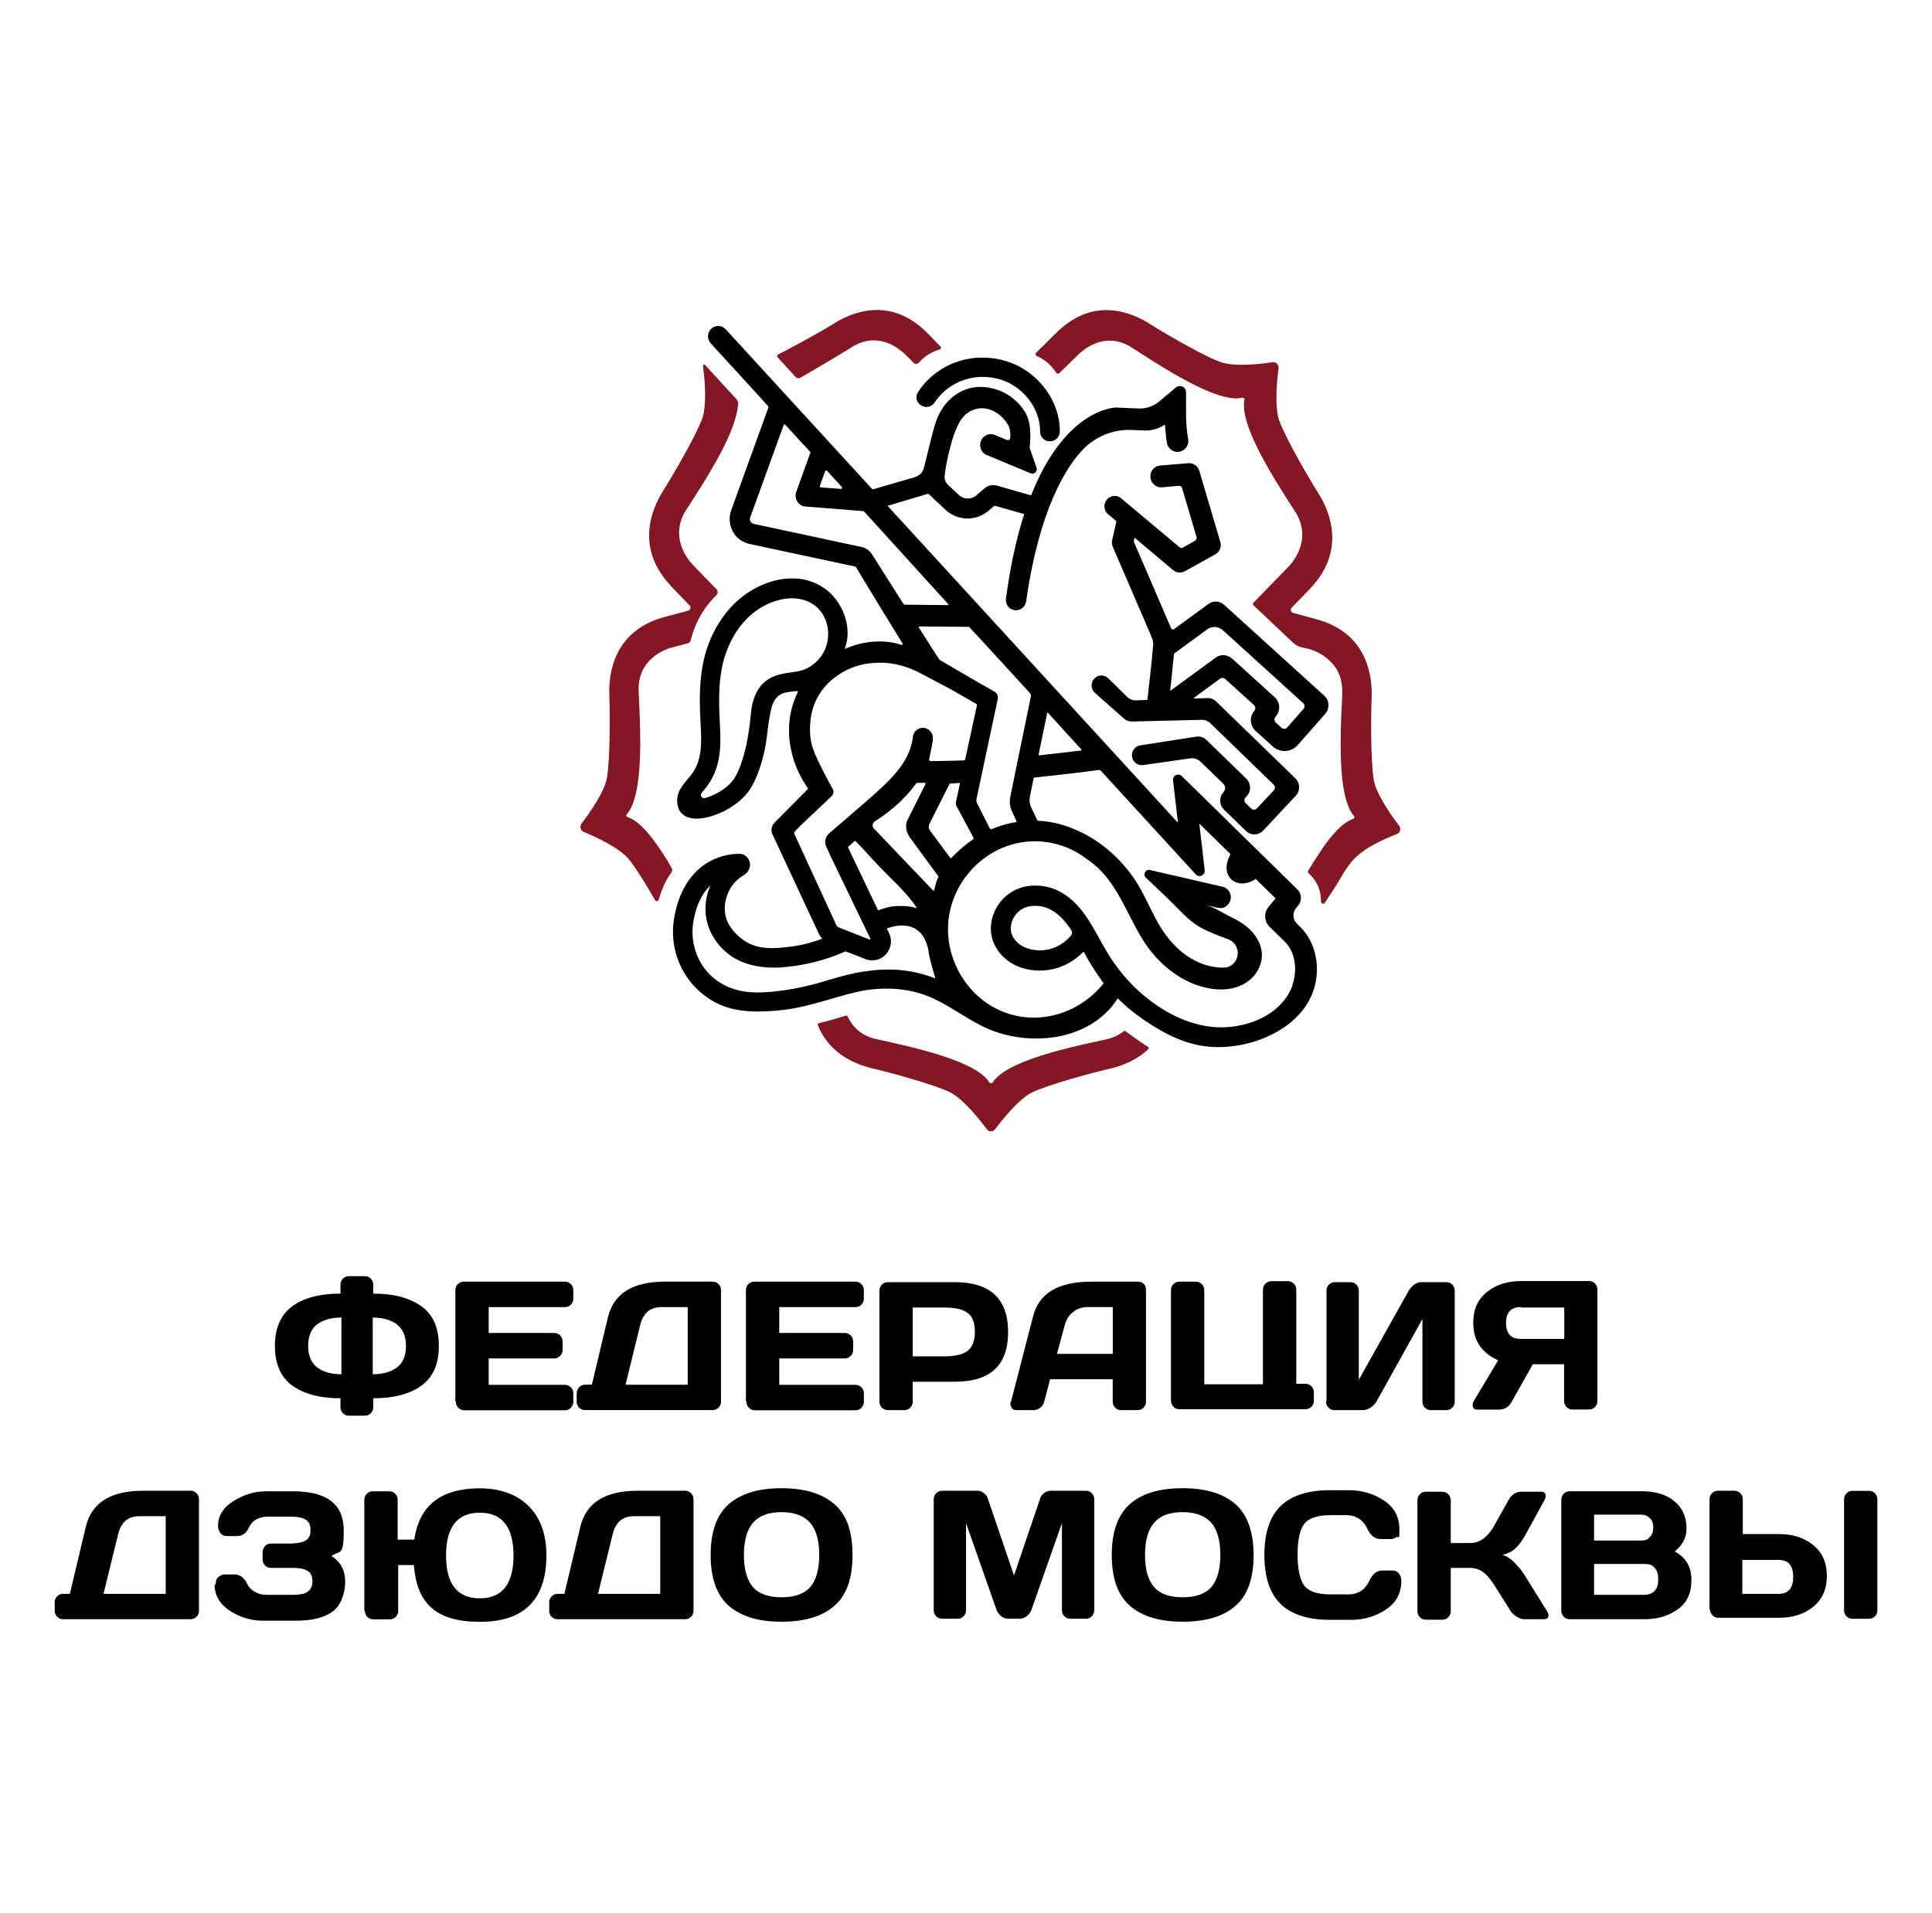
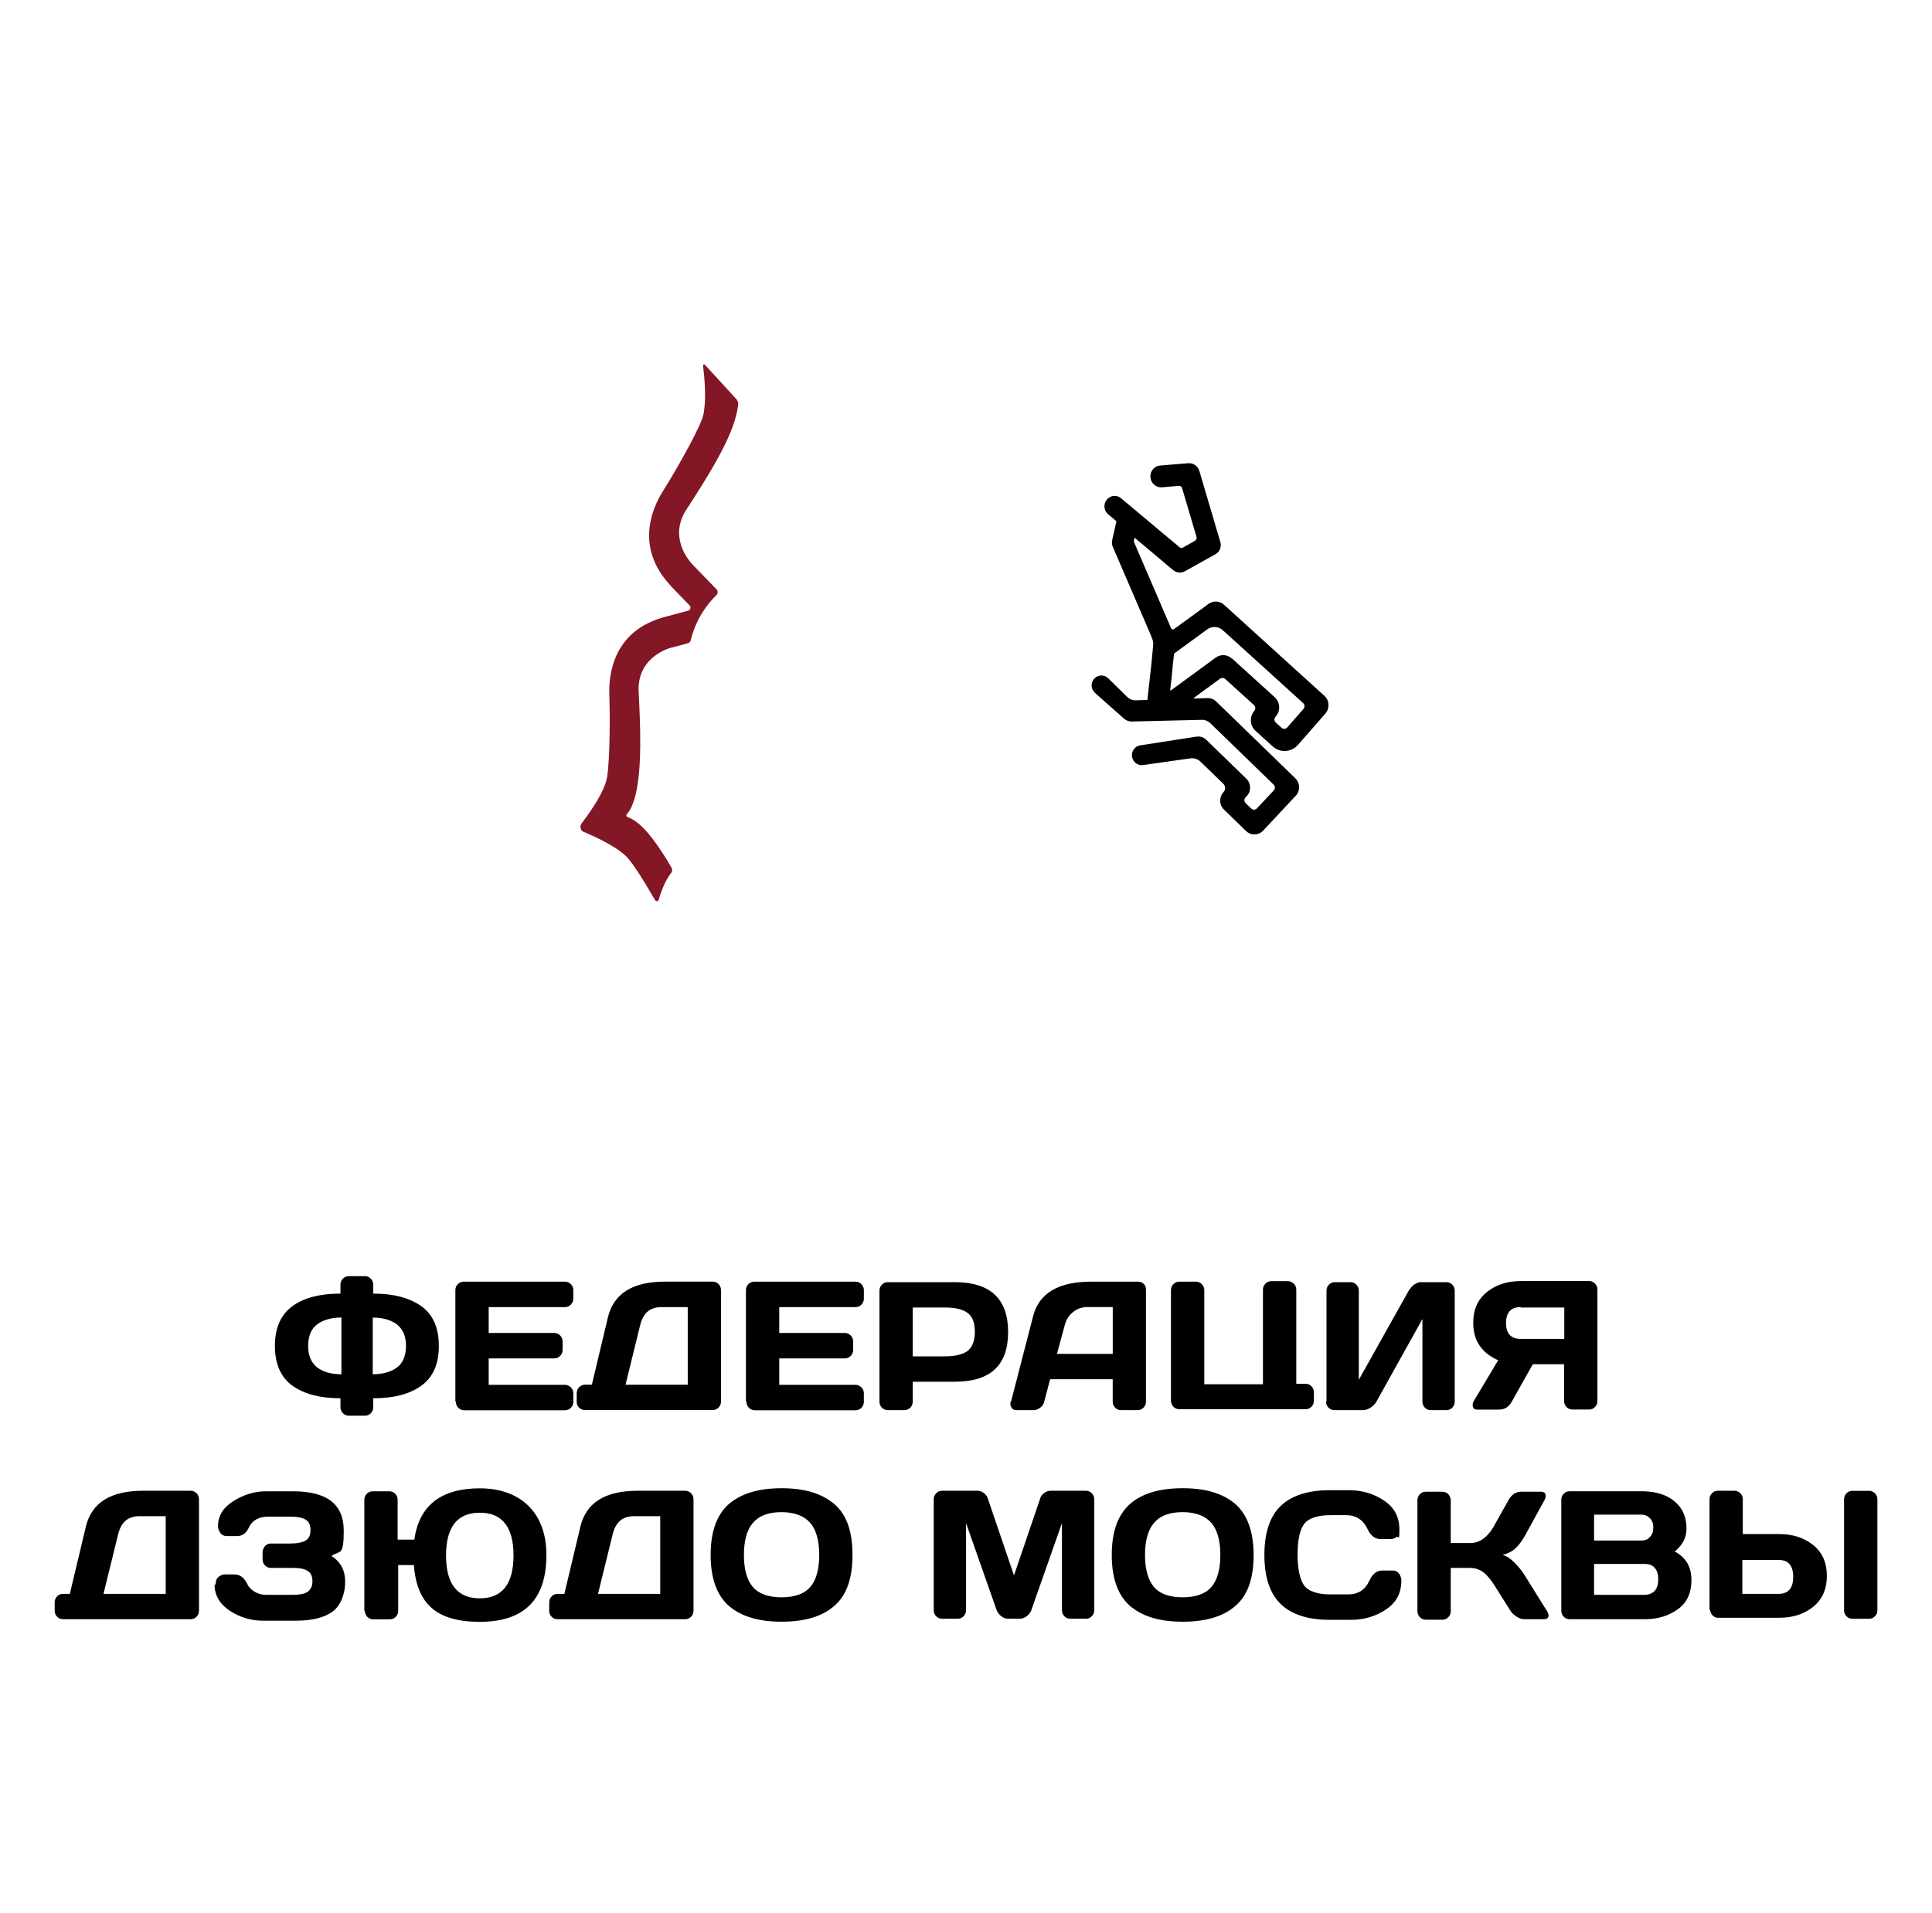
<svg xmlns="http://www.w3.org/2000/svg" width="106" height="105" viewBox="0 0 106 105" fill="none">
  <g clip-path="url(#clip0_1281_13405)">
    <path d="M101.175 88.398V82.279C101.175 82.143 101.227 82.033 101.309 81.95C101.391 81.867 101.498 81.814 101.632 81.814H102.546C102.68 81.814 102.788 81.867 102.869 81.95C102.951 82.033 103.003 82.143 103.003 82.279V88.372C103.003 88.508 102.951 88.618 102.869 88.701C102.788 88.784 102.68 88.837 102.546 88.837H101.632C101.498 88.837 101.391 88.784 101.309 88.701C101.227 88.618 101.175 88.508 101.175 88.372V88.398ZM95.593 87.468H97.577C98.113 87.468 98.384 87.168 98.384 86.537C98.384 85.905 98.116 85.606 97.577 85.606H95.593V87.464V87.468ZM93.794 88.368V82.276C93.794 82.139 93.846 82.03 93.927 81.947C94.009 81.864 94.117 81.81 94.251 81.81H95.162C95.295 81.81 95.403 81.864 95.485 81.947C95.566 82.03 95.619 82.139 95.619 82.276V84.187H97.603C98.354 84.187 98.971 84.38 99.481 84.789C99.99 85.197 100.232 85.772 100.232 86.484C100.232 87.195 99.99 87.767 99.481 88.179C98.971 88.588 98.354 88.781 97.603 88.781H94.247C94.14 88.781 94.032 88.727 93.954 88.644C93.872 88.561 93.82 88.425 93.82 88.315L93.794 88.368ZM87.46 84.543H90.036C90.251 84.543 90.411 84.489 90.519 84.35C90.653 84.213 90.709 84.051 90.709 83.831C90.709 83.612 90.656 83.449 90.519 83.313C90.382 83.177 90.225 83.12 90.036 83.12H87.46V84.539V84.543ZM87.46 87.521H90.225C90.467 87.521 90.656 87.438 90.79 87.302C90.924 87.139 90.98 86.946 90.98 86.673C90.98 86.401 90.927 86.208 90.79 86.045C90.656 85.882 90.467 85.826 90.225 85.826H87.46V87.521ZM85.661 82.302C85.661 82.166 85.714 82.056 85.795 81.973C85.877 81.89 85.985 81.837 86.118 81.837H90.036C91.002 81.837 91.701 82.109 92.155 82.684C92.396 82.984 92.53 83.396 92.53 83.888C92.53 84.38 92.315 84.789 91.887 85.144C92.504 85.473 92.801 85.992 92.801 86.703C92.801 87.415 92.56 87.96 92.05 88.315C91.567 88.671 90.95 88.86 90.251 88.86H86.118C85.985 88.86 85.877 88.807 85.795 88.724C85.714 88.641 85.661 88.531 85.661 88.395V82.302ZM84.963 88.641C84.963 88.777 84.881 88.86 84.721 88.86H83.621C83.487 88.86 83.353 88.807 83.219 88.724C83.085 88.641 82.952 88.531 82.87 88.395L82.011 87.029C81.796 86.7 81.61 86.454 81.394 86.291C81.179 86.128 80.937 86.045 80.644 86.045H79.596V88.422C79.596 88.558 79.543 88.668 79.462 88.751C79.38 88.834 79.272 88.887 79.139 88.887H78.224C78.091 88.887 77.983 88.834 77.901 88.751C77.82 88.668 77.767 88.531 77.767 88.422V82.329C77.767 82.193 77.82 82.083 77.901 82C77.983 81.917 78.091 81.864 78.224 81.864H79.139C79.272 81.864 79.38 81.917 79.462 82C79.543 82.083 79.596 82.219 79.596 82.329V84.679H80.644C80.937 84.679 81.179 84.596 81.394 84.433C81.61 84.27 81.825 84.024 82.011 83.668L82.762 82.329C82.922 82.03 83.164 81.864 83.461 81.864H84.561C84.721 81.864 84.803 81.947 84.803 82.083C84.803 82.219 84.777 82.246 84.721 82.355L83.673 84.267C83.513 84.539 83.35 84.785 83.164 84.951C82.975 85.144 82.733 85.251 82.439 85.334C82.655 85.387 82.87 85.526 83.082 85.743C83.298 85.962 83.513 86.208 83.673 86.481L84.881 88.422C84.933 88.505 84.963 88.585 84.963 88.668V88.641ZM70.255 88.013C69.665 87.438 69.371 86.537 69.371 85.334C69.371 84.13 69.665 83.23 70.255 82.655C70.846 82.08 71.757 81.78 72.939 81.78H74.013C74.738 81.78 75.381 81.973 75.946 82.355C76.51 82.738 76.778 83.256 76.778 83.941C76.778 84.626 76.726 84.27 76.618 84.35C76.51 84.433 76.403 84.46 76.295 84.46H75.73C75.436 84.46 75.195 84.267 75.032 83.914C74.79 83.396 74.388 83.15 73.85 83.15H72.991C72.293 83.15 71.809 83.313 71.568 83.615C71.326 83.914 71.192 84.489 71.192 85.31C71.192 86.131 71.326 86.703 71.568 87.032C71.809 87.331 72.293 87.498 72.991 87.498H73.957C74.522 87.498 74.898 87.252 75.139 86.733C75.299 86.377 75.541 86.188 75.838 86.188H76.403C76.563 86.188 76.671 86.241 76.752 86.351C76.834 86.46 76.886 86.597 76.886 86.733C76.886 87.418 76.618 87.936 76.053 88.319C75.489 88.701 74.846 88.894 74.121 88.894H72.939C71.757 88.894 70.846 88.594 70.255 88.019V88.013ZM66.472 83.585C66.148 83.203 65.613 82.984 64.888 82.984C64.163 82.984 63.654 83.177 63.305 83.585C62.982 83.968 62.822 84.569 62.822 85.334C62.822 86.098 62.982 86.7 63.305 87.082C63.628 87.464 64.163 87.657 64.888 87.657C65.613 87.657 66.148 87.464 66.472 87.082C66.795 86.7 66.955 86.098 66.955 85.334C66.955 84.569 66.795 83.968 66.472 83.585ZM67.787 88.123C67.144 88.698 66.178 88.997 64.888 88.997C63.599 88.997 62.662 88.698 61.989 88.123C61.317 87.521 60.997 86.594 60.997 85.334C60.997 84.074 61.32 83.147 61.989 82.545C62.632 81.97 63.599 81.671 64.888 81.671C66.178 81.671 67.115 81.97 67.787 82.545C68.43 83.12 68.78 84.047 68.78 85.334C68.78 86.62 68.457 87.547 67.787 88.123ZM51.229 88.368V82.276C51.229 82.139 51.281 82.03 51.363 81.947C51.444 81.864 51.552 81.81 51.686 81.81H53.645C53.779 81.81 53.886 81.864 53.994 81.947C54.102 82.03 54.183 82.139 54.21 82.276L55.633 86.457L57.056 82.276C57.083 82.139 57.164 82.03 57.272 81.947C57.38 81.864 57.513 81.81 57.621 81.81H59.58C59.714 81.81 59.822 81.864 59.903 81.947C59.985 82.03 60.037 82.139 60.037 82.276V88.368C60.037 88.505 59.985 88.614 59.903 88.698C59.822 88.781 59.714 88.834 59.58 88.834H58.721C58.587 88.834 58.48 88.781 58.398 88.698C58.316 88.614 58.264 88.505 58.264 88.368V83.585L56.573 88.395C56.521 88.505 56.439 88.614 56.332 88.694C56.224 88.777 56.09 88.831 55.982 88.831H55.284C55.15 88.831 55.042 88.777 54.934 88.694C54.827 88.611 54.745 88.501 54.693 88.395L53.002 83.585V88.368C53.002 88.505 52.949 88.614 52.868 88.698C52.786 88.781 52.678 88.834 52.545 88.834H51.686C51.552 88.834 51.444 88.781 51.363 88.698C51.281 88.614 51.229 88.505 51.229 88.368ZM44.465 83.585C44.141 83.203 43.606 82.984 42.881 82.984C42.156 82.984 41.647 83.177 41.298 83.585C40.975 83.968 40.815 84.569 40.815 85.334C40.815 86.098 40.975 86.7 41.298 87.082C41.621 87.464 42.156 87.657 42.881 87.657C43.606 87.657 44.141 87.464 44.465 87.082C44.788 86.7 44.948 86.098 44.948 85.334C44.948 84.569 44.788 83.968 44.465 83.585ZM45.78 88.123C45.137 88.698 44.171 88.997 42.881 88.997C41.592 88.997 40.655 88.698 39.982 88.123C39.31 87.521 38.99 86.594 38.99 85.334C38.99 84.074 39.313 83.147 39.982 82.545C40.655 81.97 41.592 81.671 42.881 81.671C44.171 81.671 45.108 81.97 45.78 82.545C46.453 83.12 46.773 84.047 46.773 85.334C46.773 86.62 46.45 87.547 45.78 88.123ZM32.816 87.468H36.224V83.206H34.775C34.481 83.206 34.21 83.29 34.024 83.452C33.835 83.615 33.701 83.861 33.623 84.164L32.816 87.444V87.471V87.468ZM30.133 88.398V87.933C30.133 87.797 30.185 87.687 30.267 87.604C30.348 87.521 30.456 87.468 30.59 87.468H30.965L31.85 83.751C32.173 82.469 33.192 81.81 34.99 81.81H37.592C37.726 81.81 37.834 81.864 37.916 81.947C37.997 82.03 38.05 82.139 38.05 82.276V88.395C38.05 88.531 37.997 88.641 37.916 88.724C37.834 88.807 37.726 88.86 37.592 88.86H30.586C30.453 88.86 30.345 88.807 30.263 88.724C30.182 88.641 30.129 88.531 30.129 88.395L30.133 88.398ZM26.323 83.014C25.089 83.014 24.472 83.805 24.472 85.364C24.472 86.922 25.089 87.714 26.323 87.714C27.557 87.714 28.174 86.922 28.174 85.364C28.174 83.805 27.557 83.014 26.323 83.014ZM19.989 88.398V82.306C19.989 82.169 20.042 82.06 20.123 81.977C20.205 81.893 20.312 81.84 20.446 81.84H21.36C21.494 81.84 21.602 81.893 21.684 81.977C21.765 82.06 21.817 82.169 21.817 82.306V84.493H22.732C22.999 82.608 24.207 81.677 26.329 81.677C28.451 81.677 29.979 82.907 29.979 85.34C29.979 87.773 28.771 89.003 26.329 89.003C23.887 89.003 22.869 87.966 22.706 85.889H21.847V88.402C21.847 88.538 21.795 88.648 21.713 88.731C21.631 88.814 21.524 88.867 21.39 88.867H20.476C20.342 88.867 20.234 88.814 20.153 88.731C20.071 88.648 20.019 88.538 20.019 88.402H19.993L19.989 88.398ZM11.831 86.949C11.831 86.756 11.883 86.62 11.991 86.54C12.099 86.457 12.206 86.404 12.314 86.404H12.879C13.173 86.404 13.414 86.597 13.578 86.949C13.659 87.112 13.793 87.248 13.979 87.358C14.168 87.468 14.381 87.521 14.596 87.521H16.098C16.447 87.521 16.715 87.468 16.875 87.358C17.035 87.248 17.142 87.059 17.142 86.783C17.142 86.507 17.061 86.318 16.875 86.208C16.715 86.098 16.444 86.045 16.098 86.045H14.864C14.73 86.045 14.622 85.992 14.541 85.909C14.459 85.826 14.407 85.716 14.407 85.58V85.171C14.407 85.061 14.459 84.951 14.541 84.842C14.622 84.759 14.73 84.706 14.834 84.706H15.909C16.284 84.706 16.581 84.652 16.767 84.543C16.956 84.433 17.035 84.243 17.035 83.968C17.035 83.692 16.953 83.502 16.767 83.392C16.578 83.283 16.31 83.23 15.909 83.23H14.727C14.217 83.23 13.842 83.422 13.653 83.831C13.519 84.13 13.303 84.297 13.009 84.297H12.445C12.285 84.297 12.177 84.243 12.095 84.134C12.014 84.024 11.961 83.888 11.961 83.751C11.961 83.206 12.229 82.741 12.794 82.385C13.359 82.03 13.95 81.84 14.593 81.84H16.069C17.946 81.84 18.86 82.552 18.86 83.998C18.86 85.443 18.644 85.064 18.187 85.39C18.697 85.719 18.938 86.181 18.938 86.809C18.938 87.438 18.697 88.123 18.239 88.448C17.782 88.777 17.113 88.94 16.255 88.94H14.403C13.76 88.94 13.143 88.747 12.605 88.395C12.069 88.039 11.772 87.547 11.772 86.976L11.824 86.949H11.831ZM5.684 87.468H9.092V83.206H7.642C7.349 83.206 7.078 83.29 6.891 83.452C6.702 83.615 6.568 83.861 6.49 84.164L5.684 87.444V87.471V87.468ZM3 88.398V87.933C3 87.797 3.052 87.687 3.134 87.604C3.215 87.521 3.323 87.468 3.457 87.468H3.832L4.717 83.751C5.04 82.469 6.059 81.81 7.858 81.81H10.46C10.594 81.81 10.701 81.864 10.783 81.947C10.865 82.03 10.917 82.139 10.917 82.276V88.395C10.917 88.531 10.865 88.641 10.783 88.724C10.701 88.807 10.594 88.86 10.46 88.86H3.457C3.323 88.86 3.215 88.807 3.134 88.724C3.052 88.641 3 88.531 3 88.395L3 88.398ZM83.435 71.729C82.9 71.729 82.629 72.028 82.629 72.603C82.629 73.178 82.896 73.477 83.435 73.477H85.825V71.755H83.435V71.729ZM80.803 77.084C80.803 77.031 80.803 76.974 80.856 76.891L82.198 74.65C81.283 74.242 80.83 73.557 80.83 72.6C80.83 71.862 81.071 71.317 81.581 70.904C82.09 70.496 82.707 70.303 83.458 70.303H87.215C87.323 70.303 87.431 70.356 87.509 70.439C87.591 70.522 87.643 70.632 87.643 70.768V76.888C87.643 77.024 87.591 77.133 87.509 77.217C87.427 77.3 87.32 77.353 87.186 77.353H86.272C86.138 77.353 86.03 77.3 85.949 77.217C85.867 77.133 85.815 77.024 85.815 76.888V74.867H84.098L82.945 76.918C82.785 77.217 82.544 77.356 82.246 77.356H81.039C80.879 77.356 80.797 77.273 80.797 77.084H80.803ZM72.779 76.921V70.828C72.779 70.692 72.831 70.582 72.913 70.499C72.995 70.416 73.102 70.363 73.236 70.363H74.095C74.228 70.363 74.336 70.416 74.418 70.499C74.499 70.582 74.552 70.692 74.552 70.828V75.721L77.291 70.828C77.372 70.692 77.48 70.582 77.585 70.499C77.718 70.416 77.826 70.363 77.934 70.363H79.357C79.491 70.363 79.599 70.416 79.68 70.499C79.762 70.582 79.814 70.692 79.814 70.828V76.921C79.814 77.057 79.762 77.167 79.68 77.25C79.599 77.333 79.491 77.386 79.357 77.386H78.499C78.365 77.386 78.257 77.333 78.175 77.25C78.094 77.167 78.042 77.057 78.042 76.921V72.384L75.518 76.921C75.436 77.057 75.329 77.167 75.195 77.25C75.061 77.333 74.927 77.386 74.793 77.386H73.21C73.076 77.386 72.968 77.333 72.887 77.25C72.805 77.167 72.753 77.057 72.753 76.921H72.779ZM64.245 76.921V70.801C64.245 70.665 64.297 70.555 64.379 70.472C64.461 70.389 64.568 70.336 64.702 70.336H65.616C65.75 70.336 65.858 70.389 65.939 70.472C66.021 70.555 66.073 70.665 66.073 70.801V75.967H69.292V70.775C69.292 70.638 69.345 70.529 69.426 70.446C69.508 70.363 69.615 70.309 69.749 70.309H70.663C70.797 70.309 70.879 70.363 70.987 70.446C71.068 70.529 71.121 70.638 71.121 70.775V75.94H71.63C71.764 75.94 71.871 75.993 71.953 76.076C72.035 76.16 72.087 76.269 72.087 76.406V76.871C72.087 77.007 72.035 77.117 71.953 77.2C71.871 77.283 71.764 77.336 71.63 77.336H64.706C64.572 77.336 64.464 77.283 64.382 77.2C64.301 77.117 64.248 77.007 64.248 76.871V76.924L64.245 76.921ZM57.993 74.298H61.052V71.729H59.684C59.391 71.729 59.093 71.812 58.878 72.001C58.663 72.164 58.503 72.41 58.421 72.713L57.99 74.298H57.993ZM55.47 76.921L56.678 72.247C57.001 70.964 58.072 70.336 59.87 70.336H62.472C62.58 70.336 62.688 70.389 62.766 70.472C62.848 70.555 62.874 70.665 62.874 70.801V76.921C62.874 77.057 62.822 77.167 62.74 77.25C62.658 77.333 62.551 77.386 62.417 77.386H61.506C61.372 77.386 61.264 77.333 61.183 77.25C61.101 77.167 61.049 77.057 61.049 76.921V75.691H57.615L57.291 76.921C57.265 77.057 57.184 77.167 57.076 77.25C56.968 77.333 56.834 77.386 56.727 77.386H55.786C55.653 77.386 55.571 77.359 55.519 77.276C55.467 77.193 55.437 77.14 55.437 77.084V76.947L55.463 76.921H55.47ZM50.077 74.434H51.82C52.355 74.434 52.76 74.351 53.054 74.162C53.322 73.969 53.485 73.617 53.485 73.095C53.485 72.573 53.351 72.221 53.054 72.028C52.786 71.835 52.355 71.755 51.82 71.755H50.077V74.434ZM48.252 76.921V70.828C48.252 70.692 48.304 70.582 48.385 70.499C48.467 70.416 48.575 70.363 48.709 70.363H52.385C54.317 70.363 55.31 71.263 55.31 73.095C55.31 74.926 54.343 75.827 52.385 75.827H50.077V76.921C50.077 77.057 50.024 77.167 49.943 77.25C49.861 77.333 49.753 77.386 49.619 77.386H48.709C48.575 77.386 48.467 77.333 48.385 77.25C48.304 77.167 48.252 77.057 48.252 76.921ZM40.926 76.894V70.801C40.926 70.665 40.978 70.555 41.059 70.472C41.141 70.389 41.249 70.336 41.383 70.336H46.939C47.073 70.336 47.181 70.389 47.262 70.472C47.344 70.555 47.396 70.665 47.396 70.801V71.267C47.396 71.403 47.344 71.513 47.262 71.596C47.181 71.679 47.073 71.732 46.939 71.732H42.754V73.151H46.352C46.485 73.151 46.593 73.205 46.675 73.288C46.756 73.371 46.809 73.481 46.809 73.617V74.082C46.809 74.218 46.756 74.328 46.675 74.411C46.593 74.494 46.485 74.547 46.352 74.547H42.754V75.997H46.939C47.073 75.997 47.155 76.05 47.262 76.133C47.344 76.216 47.396 76.326 47.396 76.462V76.927C47.396 77.064 47.344 77.173 47.262 77.257C47.181 77.34 47.073 77.393 46.939 77.393H41.412C41.278 77.393 41.17 77.34 41.089 77.257C41.007 77.173 40.955 77.064 40.955 76.927L40.929 76.901L40.926 76.894ZM34.325 75.993H37.733V71.732H36.283C35.989 71.732 35.718 71.815 35.532 71.978C35.343 72.141 35.209 72.387 35.131 72.689L34.325 75.97V75.997V75.993ZM31.641 76.921V76.455C31.641 76.319 31.693 76.21 31.775 76.126C31.856 76.043 31.964 75.99 32.098 75.99H32.473L33.358 72.274C33.681 70.991 34.7 70.333 36.499 70.333H39.101C39.234 70.333 39.342 70.386 39.424 70.469C39.505 70.552 39.558 70.662 39.558 70.798V76.918C39.558 77.054 39.505 77.163 39.424 77.246C39.342 77.33 39.234 77.383 39.101 77.383H32.095C31.961 77.383 31.853 77.33 31.771 77.246C31.69 77.163 31.638 77.054 31.638 76.918L31.641 76.921ZM24.984 76.894V70.801C24.984 70.665 25.037 70.555 25.118 70.472C25.2 70.389 25.308 70.336 25.441 70.336H30.998C31.132 70.336 31.239 70.389 31.321 70.472C31.403 70.555 31.455 70.665 31.455 70.801V71.267C31.455 71.403 31.403 71.513 31.321 71.596C31.239 71.679 31.132 71.732 30.998 71.732H26.812V73.151H30.41C30.544 73.151 30.652 73.205 30.733 73.288C30.815 73.371 30.867 73.481 30.867 73.617V74.082C30.867 74.218 30.815 74.328 30.733 74.411C30.652 74.494 30.544 74.547 30.41 74.547H26.812V75.997H30.998C31.132 75.997 31.213 76.05 31.321 76.133C31.403 76.216 31.455 76.326 31.455 76.462V76.927C31.455 77.064 31.403 77.173 31.321 77.257C31.239 77.34 31.132 77.393 30.998 77.393H25.467C25.334 77.393 25.226 77.34 25.144 77.257C25.063 77.173 25.01 77.064 25.01 76.927L24.984 76.901V76.894ZM20.45 75.418C21.014 75.418 21.468 75.282 21.791 75.036C22.115 74.79 22.275 74.381 22.275 73.863C22.275 73.344 22.115 72.962 21.791 72.689C21.468 72.443 21.014 72.307 20.45 72.307V75.422V75.418ZM18.732 75.418V72.304C18.168 72.304 17.714 72.44 17.391 72.686C17.067 72.932 16.907 73.341 16.907 73.863C16.907 74.385 17.067 74.763 17.391 75.036C17.714 75.282 18.168 75.418 18.732 75.418ZM18.68 70.991V70.499C18.68 70.363 18.732 70.253 18.814 70.17C18.896 70.087 19.003 70.034 19.137 70.034H20.022C20.156 70.034 20.264 70.087 20.345 70.17C20.427 70.253 20.479 70.363 20.479 70.499V70.991C21.579 70.991 22.438 71.21 23.11 71.676C23.753 72.141 24.077 72.849 24.077 73.863C24.077 74.877 23.753 75.585 23.11 76.05C22.467 76.515 21.579 76.735 20.479 76.735V77.227C20.479 77.363 20.427 77.473 20.345 77.556C20.264 77.639 20.156 77.692 20.022 77.692H19.137C19.003 77.692 18.896 77.639 18.814 77.556C18.732 77.473 18.68 77.363 18.68 77.227V76.735C17.58 76.735 16.721 76.515 16.049 76.05C15.406 75.585 15.082 74.847 15.082 73.863C15.082 72.879 15.406 72.141 16.049 71.676C16.692 71.21 17.58 70.991 18.68 70.991Z" fill="black" />
-     <path d="M36.306 47.464C36.306 47.464 36.306 47.491 36.332 47.517C36.414 47.653 36.28 47.434 36.28 47.434L36.306 47.461V47.464Z" fill="#831725" />
-     <path d="M51.592 19.001C51.65 19.061 51.624 19.164 51.542 19.187C51.35 19.24 51.131 19.33 50.909 19.473C50.707 19.603 50.547 19.756 50.423 19.895C50.341 19.988 50.197 19.995 50.113 19.902L49.731 19.513L49.724 19.506L49.714 19.496C49.714 19.496 49.682 19.463 49.626 19.41L49.62 19.403C49.613 19.397 49.603 19.387 49.593 19.38C49.593 19.38 49.587 19.373 49.584 19.373C49.571 19.363 49.558 19.35 49.541 19.337C49.535 19.33 49.528 19.327 49.522 19.32C49.084 18.945 48 18.236 46.721 19.061C46.09 19.466 44.435 20.42 43.923 20.726C43.835 20.779 43.72 20.763 43.649 20.686L42.672 19.619C42.62 19.566 42.636 19.473 42.705 19.443C42.777 19.407 43.074 19.254 43.103 19.24C44.112 18.712 45.261 18.067 45.676 17.801C46.254 17.435 48.356 16.172 50.459 17.898C50.468 17.907 50.481 17.917 50.495 17.924C50.517 17.941 50.534 17.961 50.557 17.977C50.579 17.994 50.596 18.014 50.619 18.03C50.635 18.044 50.651 18.06 50.671 18.077L50.684 18.087C50.684 18.087 50.71 18.113 50.726 18.127C50.746 18.147 50.766 18.163 50.788 18.187C50.834 18.23 50.88 18.276 50.929 18.326L51.595 19.011L51.592 19.001Z" fill="#831725" />
-     <path d="M62.982 57.446C63.031 57.476 63.037 57.545 62.995 57.585C62.189 58.337 61.203 58.583 60.808 58.669C60.096 58.828 57.631 59.483 56.655 59.935C55.924 60.278 55.003 61.431 54.589 61.98C54.536 62.049 54.451 62.086 54.37 62.089C54.327 62.089 54.288 62.079 54.246 62.059C54.21 62.039 54.174 62.013 54.148 61.976C53.736 61.425 52.816 60.271 52.088 59.925C51.115 59.47 48.647 58.812 47.938 58.649C47.645 58.583 47.021 58.426 46.391 58.041C45.806 57.682 45.216 57.127 44.873 56.263C44.853 56.213 44.883 56.156 44.935 56.146C45.398 56.046 46.09 55.83 46.404 55.737C46.443 55.724 46.489 55.744 46.508 55.784C46.747 56.302 47.207 56.834 48.085 57.027C49.923 57.432 53.521 58.18 54.278 59.394C54.288 59.41 54.301 59.423 54.318 59.434H54.324C54.324 59.434 54.334 59.44 54.34 59.44H54.409C54.409 59.44 54.419 59.44 54.425 59.434C54.425 59.434 54.425 59.434 54.432 59.434C54.448 59.427 54.461 59.41 54.471 59.397C54.837 58.815 55.858 58.343 57.027 57.961C57.102 57.938 57.181 57.911 57.259 57.888C58.199 57.595 59.208 57.363 60.031 57.183C60.096 57.17 60.158 57.157 60.22 57.143C60.38 57.107 60.53 57.074 60.674 57.044C61.085 56.954 61.405 56.791 61.65 56.592C61.679 56.568 61.722 56.568 61.754 56.592C61.989 56.768 62.564 57.19 62.985 57.449L62.982 57.446Z" fill="#831725" />
+     <path d="M36.306 47.464C36.306 47.464 36.306 47.491 36.332 47.517C36.414 47.653 36.28 47.434 36.28 47.434V47.464Z" fill="#831725" />
    <path d="M40.449 21.989C40.492 22.039 40.514 22.106 40.505 22.165C40.485 22.325 40.462 22.501 40.423 22.647C40.412 22.692 40.412 22.692 40.423 22.647C40.417 22.684 40.407 22.727 40.397 22.764C40.035 24.333 38.504 26.656 37.658 27.966C36.718 29.418 37.694 30.651 37.981 30.964L37.988 30.971L37.994 30.977C38.017 31 38.03 31.014 38.03 31.014C38.03 31.014 38.046 31.03 38.05 31.037C38.05 31.037 38.05 31.037 38.056 31.044C38.102 31.09 38.712 31.725 39.313 32.34C39.398 32.43 39.395 32.573 39.307 32.659C39.059 32.902 38.791 33.211 38.552 33.59C38.203 34.142 38.007 34.683 37.896 35.142C37.877 35.222 37.815 35.285 37.739 35.302L36.91 35.524C36.91 35.524 36.901 35.524 36.881 35.531C36.881 35.531 36.861 35.538 36.829 35.544H36.812C36.414 35.664 34.955 36.222 35.04 37.961C35.115 39.53 35.275 42.319 34.805 43.858C34.703 44.203 34.566 44.486 34.393 44.678C34.377 44.695 34.37 44.715 34.367 44.732C34.367 44.782 34.393 44.831 34.446 44.848C35.131 45.071 35.889 46.048 36.581 47.175C36.59 47.191 36.603 47.211 36.613 47.228L36.848 47.627C36.894 47.707 36.891 47.803 36.839 47.88C36.675 48.099 36.502 48.381 36.362 48.734C36.287 48.926 36.202 49.139 36.143 49.372C36.12 49.468 35.99 49.488 35.941 49.398L35.879 49.292C35.879 49.292 35.869 49.272 35.862 49.266C35.673 48.94 35.474 48.607 35.281 48.292C35.265 48.265 35.245 48.239 35.229 48.212C35.219 48.195 35.206 48.175 35.196 48.159C35.19 48.145 35.18 48.135 35.173 48.119C34.925 47.727 34.687 47.384 34.495 47.148C33.979 46.517 32.647 45.912 32.017 45.649C31.902 45.603 31.843 45.489 31.847 45.38C31.847 45.317 31.863 45.254 31.902 45.2C32.255 44.738 32.921 43.811 33.202 43.046C33.202 43.04 33.202 43.036 33.208 43.03C33.208 43.023 33.208 43.02 33.215 43.013C33.215 43.013 33.215 43.007 33.215 43.003C33.254 42.884 33.286 42.767 33.306 42.657C33.482 41.581 33.463 38.985 33.433 38.247C33.401 37.519 33.355 34.803 36.287 33.909C36.31 33.902 36.326 33.896 36.349 33.889C36.362 33.882 36.378 33.882 36.391 33.876C36.398 33.876 36.398 33.876 36.404 33.876C36.417 33.876 36.43 33.869 36.44 33.866C36.45 33.866 36.463 33.859 36.476 33.856L37.759 33.51C37.883 33.477 37.926 33.317 37.834 33.224L36.855 32.214C36.855 32.214 36.839 32.197 36.832 32.187C36.825 32.177 36.812 32.167 36.806 32.157C36.806 32.157 36.799 32.151 36.799 32.147C36.789 32.137 36.776 32.124 36.77 32.114C36.754 32.097 36.74 32.081 36.727 32.064C34.651 29.777 36.042 27.464 36.434 26.849C36.832 26.227 38.144 24 38.523 22.983C38.559 22.88 38.592 22.764 38.618 22.641V22.631C38.618 22.631 38.618 22.621 38.618 22.614V22.598C38.758 21.793 38.647 20.65 38.572 20.071C38.566 20.012 38.637 19.975 38.676 20.018L40.443 21.949V21.969L40.449 21.989Z" fill="#831725" />
    <path d="M36.616 47.255C36.626 47.275 36.639 47.291 36.652 47.311C36.659 47.318 36.659 47.324 36.665 47.334C36.753 47.481 36.616 47.255 36.616 47.255Z" fill="#831725" />
-     <path d="M58.143 23.701C58.143 23.851 58.075 23.99 57.957 24.09C57.859 24.173 57.735 24.22 57.608 24.22C57.579 24.22 57.549 24.22 57.517 24.213H57.51C57.249 24.17 57.063 23.944 57.066 23.681C57.082 22.381 56.064 21.112 54.742 20.786C53.181 20.397 51.875 21.162 51.275 22.092C51.131 22.312 50.844 22.391 50.602 22.285L50.596 22.278C50.452 22.215 50.347 22.096 50.302 21.949C50.259 21.803 50.282 21.65 50.364 21.524C50.537 21.255 50.736 21.012 50.964 20.796C51.284 20.49 51.65 20.234 52.061 20.038C52.153 19.995 52.247 19.952 52.342 19.918C53.178 19.589 54.095 19.536 55.006 19.762C55.355 19.849 55.692 19.985 56.008 20.161C56.482 20.427 56.906 20.783 57.252 21.218C57.259 21.225 57.265 21.235 57.275 21.245C57.853 21.976 58.16 22.85 58.147 23.708L58.143 23.701Z" fill="black" />
    <path d="M67.585 36.136C67.337 35.913 66.968 35.89 66.7 36.089L66.282 36.395L64.239 37.891C64.239 37.891 64.203 37.891 64.203 37.868L64.281 37.183L64.35 36.455L64.366 36.309C64.376 36.209 64.402 36.01 64.412 35.917C64.412 35.883 64.431 35.857 64.457 35.837L66.237 34.537C66.495 34.348 66.847 34.368 67.089 34.584L71.499 38.586C71.591 38.669 71.597 38.808 71.519 38.901L70.624 39.922C70.543 40.015 70.406 40.022 70.314 39.942L69.998 39.656C69.906 39.573 69.9 39.433 69.978 39.34L69.998 39.317C70.265 39.008 70.242 38.536 69.939 38.263L67.595 36.136H67.588H67.585ZM68.63 39.53C68.63 39.742 68.715 39.955 68.884 40.108L69.828 40.962C70.233 41.328 70.853 41.291 71.212 40.879L72.717 39.161C72.965 38.875 72.942 38.436 72.662 38.184L68.065 34.012L68.058 34.005L67.591 33.583L67.157 33.188C66.919 32.972 66.566 32.952 66.305 33.141L65.858 33.47L64.555 34.421L64.418 34.52C64.363 34.56 64.281 34.541 64.252 34.474L64.124 34.181L64.118 34.165L63.968 33.816L63.106 31.811L62.208 29.727C62.208 29.721 62.202 29.707 62.208 29.701L62.247 29.521C62.247 29.521 62.247 29.521 62.254 29.515H62.26L64.359 31.283C64.546 31.442 64.803 31.462 65.016 31.346L66.687 30.415C66.72 30.395 66.752 30.376 66.785 30.346L66.798 30.332C66.955 30.186 67.017 29.957 66.955 29.747L65.802 25.842C65.721 25.573 65.466 25.396 65.192 25.42L63.644 25.549C63.491 25.562 63.351 25.632 63.253 25.755C63.155 25.875 63.106 26.024 63.119 26.181V26.194C63.132 26.357 63.207 26.5 63.328 26.603C63.449 26.706 63.599 26.756 63.755 26.742C64.066 26.716 64.448 26.683 64.679 26.663C64.761 26.656 64.833 26.706 64.856 26.786L65.649 29.471C65.672 29.548 65.639 29.631 65.567 29.674L64.905 30.05C64.843 30.086 64.767 30.076 64.715 30.03L61.509 27.344C61.362 27.221 61.167 27.181 60.977 27.244C60.922 27.264 60.866 27.291 60.821 27.328C60.523 27.56 60.527 27.996 60.798 28.222L61.229 28.581C61.229 28.581 61.251 28.614 61.248 28.634L61.02 29.641C60.993 29.764 61.003 29.897 61.056 30.013L63.096 34.753L63.223 35.072C63.263 35.179 63.279 35.292 63.269 35.401L63.168 36.475L62.969 38.26V38.28L62.959 38.373C62.959 38.396 62.936 38.41 62.916 38.413L62.322 38.433C62.146 38.44 61.97 38.37 61.842 38.243L60.801 37.223C60.696 37.123 60.563 37.07 60.429 37.07C60.295 37.07 60.151 37.123 60.047 37.23C59.828 37.452 59.844 37.818 60.076 38.024L61.66 39.43C61.784 39.543 61.944 39.599 62.11 39.596L65.933 39.503C66.106 39.496 66.279 39.566 66.406 39.689L69.88 43.06C69.968 43.143 69.971 43.286 69.886 43.376L68.959 44.366C68.878 44.456 68.737 44.459 68.649 44.373L68.342 44.074C68.254 43.99 68.251 43.847 68.336 43.758L68.404 43.688C68.656 43.419 68.646 42.99 68.382 42.734L66.188 40.603C66.041 40.457 65.832 40.394 65.633 40.427L62.561 40.903C62.293 40.942 62.103 41.178 62.103 41.441C62.103 41.481 62.11 41.524 62.117 41.567C62.182 41.843 62.44 42.023 62.714 41.986L65.316 41.617C65.518 41.591 65.718 41.657 65.864 41.797L67.118 43.013C67.183 43.076 67.216 43.163 67.216 43.249C67.216 43.336 67.187 43.409 67.128 43.472C66.876 43.741 66.886 44.17 67.151 44.426L68.365 45.606C68.63 45.862 69.051 45.852 69.302 45.583L71.094 43.668C71.346 43.399 71.336 42.97 71.072 42.714L66.726 38.496C66.599 38.37 66.426 38.303 66.25 38.31L65.522 38.333C65.499 38.333 65.489 38.306 65.509 38.293L66.942 37.243C67.023 37.183 67.141 37.19 67.216 37.256L68.799 38.692C68.891 38.775 68.897 38.915 68.819 39.008C68.692 39.154 68.626 39.337 68.626 39.523V39.533L68.63 39.53Z" fill="black" />
-     <path d="M76.651 45.762C75.802 46.111 74.878 46.51 74.238 47.198C73.889 47.574 73.647 48.032 73.383 48.468C73.164 48.83 72.919 49.179 72.694 49.535C72.662 49.591 72.59 49.611 72.534 49.578C72.498 49.555 72.475 49.515 72.475 49.475V49.418C72.475 48.82 72.211 48.282 71.796 47.923C71.757 47.886 71.744 47.826 71.774 47.78C71.842 47.66 72.377 46.819 72.521 46.61C73.093 45.779 73.687 45.124 74.232 44.944C74.284 44.928 74.314 44.878 74.31 44.828C74.31 44.808 74.297 44.788 74.284 44.775C74.111 44.582 73.977 44.296 73.873 43.954C73.527 42.817 73.527 40.999 73.582 39.496C73.582 39.473 73.582 39.447 73.582 39.42C73.599 39.011 73.618 38.626 73.634 38.286C73.664 37.725 73.625 37.2 73.321 36.708C73.164 36.455 72.955 36.246 72.724 36.066C72.325 35.757 71.849 35.601 71.525 35.551C71.307 35.518 71.101 35.418 70.938 35.265L68.999 33.434L68.78 33.227C68.734 33.184 68.731 33.111 68.78 33.068L69.119 32.719L70.65 31.143C70.65 31.143 70.65 31.143 70.657 31.137C70.657 31.137 70.667 31.13 70.677 31.117C70.677 31.117 70.69 31.104 70.716 31.077L70.722 31.07L70.729 31.064C71.013 30.755 71.989 29.521 71.055 28.072C70.213 26.759 68.689 24.439 68.329 22.87C68.248 22.521 68.222 22.205 68.277 21.949C68.284 21.926 68.277 21.91 68.277 21.89C68.254 21.846 68.205 21.82 68.15 21.83C67.614 21.953 66.828 21.72 65.966 21.331C65.943 21.321 65.923 21.311 65.904 21.301C65.656 21.185 65.404 21.062 65.153 20.926C65.133 20.916 65.117 20.906 65.097 20.896C65.078 20.886 65.058 20.872 65.039 20.862C65.032 20.862 65.022 20.856 65.016 20.852C64.826 20.753 64.637 20.646 64.448 20.537C64.431 20.527 64.412 20.517 64.395 20.507C63.533 20.008 62.711 19.47 62.104 19.078C60.827 18.253 59.743 18.958 59.306 19.33C59.299 19.337 59.293 19.34 59.283 19.347C59.267 19.36 59.254 19.37 59.24 19.383C59.24 19.383 59.234 19.39 59.231 19.39C59.224 19.397 59.214 19.407 59.205 19.413L59.198 19.42C59.143 19.473 59.11 19.51 59.11 19.51C59.11 19.51 59.103 19.516 59.1 19.52L59.094 19.526L58.121 20.477C58.069 20.53 57.99 20.517 57.948 20.457C57.833 20.277 57.673 20.071 57.448 19.885C57.256 19.726 57.06 19.616 56.883 19.54C56.812 19.51 56.795 19.413 56.847 19.357L57.895 18.323C57.941 18.276 57.987 18.23 58.036 18.183C58.055 18.163 58.075 18.147 58.098 18.127C58.098 18.127 58.127 18.1 58.14 18.087L58.153 18.077C58.153 18.077 58.189 18.047 58.206 18.03C58.228 18.011 58.245 17.994 58.268 17.977C58.291 17.961 58.307 17.941 58.33 17.924C58.34 17.917 58.352 17.904 58.366 17.898C60.471 16.179 62.567 17.442 63.142 17.811C63.556 18.08 64.702 18.755 65.711 19.287C65.737 19.3 65.767 19.317 65.793 19.33C65.812 19.337 65.829 19.35 65.848 19.357C65.861 19.363 65.874 19.37 65.887 19.38C66.296 19.586 66.671 19.762 66.952 19.865C67.709 20.144 69.159 19.978 69.828 19.878C69.949 19.862 70.056 19.925 70.109 20.025C70.141 20.078 70.158 20.141 70.148 20.208C70.073 20.786 69.958 21.929 70.099 22.734V22.75C70.099 22.75 70.105 22.76 70.105 22.767V22.777C70.128 22.903 70.161 23.016 70.2 23.119C70.582 24.14 71.885 26.367 72.283 26.985C72.671 27.593 74.056 29.91 71.979 32.194C71.966 32.21 71.95 32.227 71.933 32.244C71.924 32.254 71.914 32.267 71.904 32.277L71.898 32.283C71.891 32.294 71.878 32.303 71.871 32.313C71.865 32.32 71.855 32.33 71.849 32.34L70.869 33.347C70.781 33.44 70.82 33.596 70.944 33.633L72.224 33.982C72.224 33.982 72.247 33.989 72.26 33.992C72.273 33.992 72.283 33.999 72.296 34.002C72.296 34.002 72.302 34.002 72.306 34.002C72.319 34.002 72.335 34.009 72.348 34.015C72.371 34.022 72.387 34.025 72.41 34.035C75.335 34.936 75.283 37.648 75.254 38.373C75.218 39.114 75.195 41.704 75.371 42.781C75.391 42.89 75.42 43.003 75.459 43.126C75.459 43.126 75.459 43.133 75.459 43.136C75.459 43.143 75.459 43.146 75.466 43.153C75.466 43.16 75.466 43.163 75.472 43.169C75.753 43.934 76.416 44.861 76.765 45.323C76.804 45.377 76.824 45.44 76.821 45.499C76.827 45.612 76.765 45.722 76.651 45.769L76.657 45.759L76.651 45.762Z" fill="#831725" />
-     <path d="M58.777 51.323C58.679 51.439 58.541 51.579 58.372 51.709C58.199 51.838 57.99 51.961 57.742 52.041C57.722 52.048 57.703 52.054 57.68 52.061C57.673 52.061 57.67 52.061 57.663 52.068C57.654 52.068 57.641 52.074 57.627 52.078C57.608 52.084 57.592 52.088 57.572 52.091C57.552 52.098 57.536 52.098 57.516 52.104C57.229 52.167 56.811 52.197 56.348 52.038C55.92 51.892 55.593 51.569 55.489 51.2C55.362 50.735 55.613 50.163 56.067 49.894C56.224 49.804 56.403 49.741 56.593 49.718H56.612C56.612 49.718 56.628 49.718 56.635 49.718H56.658C56.71 49.711 56.759 49.711 56.811 49.711C57.105 49.711 57.405 49.787 57.67 49.934C58.068 50.15 58.431 50.519 58.786 51.06V51.067C58.839 51.15 58.832 51.26 58.77 51.333H58.777V51.323ZM70.918 54.069C70.284 55.807 68.166 56.535 66.491 56.352C65.28 56.223 64.137 55.684 63.158 54.95C62.25 54.271 61.47 53.42 60.863 52.456C60.083 51.217 59.531 49.681 58.186 48.95C57.781 48.727 57.324 48.607 56.867 48.601H56.642C56.237 48.624 55.851 48.74 55.519 48.94C55.104 49.182 54.764 49.571 54.562 50.03C54.35 50.512 54.307 51.034 54.438 51.506C54.637 52.221 55.234 52.829 55.995 53.091C56.749 53.351 57.428 53.271 57.859 53.161C57.876 53.155 57.895 53.155 57.911 53.148C57.941 53.141 57.967 53.131 57.993 53.125C58.026 53.115 58.052 53.105 58.081 53.098C58.594 52.925 59.051 52.633 59.443 52.227H59.449C59.449 52.227 59.456 52.227 59.459 52.234C59.557 52.41 59.632 52.55 59.707 52.676C59.965 53.115 60.246 53.547 60.549 53.959C60.549 53.959 60.543 53.969 60.543 53.972C59.08 55.797 56.534 56.422 54.461 55.249C52.995 54.418 52.025 52.752 52.012 51.047C51.989 48.398 54.177 46.168 56.772 46.168C56.857 46.168 56.942 46.168 57.023 46.174C57.089 46.174 57.151 46.181 57.213 46.188C57.229 46.188 57.245 46.188 57.262 46.194C58.143 46.284 58.966 46.62 59.674 47.178H59.681C61.326 48.305 61.787 50.216 62.848 51.798C63.726 53.111 65.182 54.182 66.775 54.295C66.827 54.295 66.879 54.301 66.932 54.301C67.506 54.315 68.094 54.162 68.544 53.799C68.939 53.484 69.217 52.992 69.233 52.477C69.256 51.925 68.972 51.403 68.59 51.024C68.254 50.695 67.839 50.465 67.421 50.263C67.033 50.077 66.582 49.767 66.165 49.668L66.798 49.814L66.837 49.821C66.873 49.827 66.906 49.831 66.945 49.831C66.968 49.831 66.984 49.831 67.004 49.831C67.013 49.831 67.023 49.831 67.033 49.831H67.046C67.32 49.781 67.529 49.535 67.529 49.242C67.529 48.973 67.353 48.737 67.098 48.667L63.086 47.743C63.086 47.743 63.06 47.736 63.047 47.736H63.037C62.946 47.736 62.864 47.786 62.818 47.87C62.766 47.969 62.786 48.092 62.87 48.169L63.798 49.046C64.137 49.365 64.385 49.618 64.604 49.841L64.611 49.847C65.427 50.678 65.73 50.944 67.307 51.516C67.32 51.523 67.337 51.526 67.35 51.532C67.35 51.532 67.376 51.542 67.389 51.549C67.399 51.549 67.408 51.556 67.418 51.559C67.451 51.572 67.484 51.589 67.513 51.606C67.891 51.828 68.019 52.32 67.803 52.706C67.686 52.915 67.487 53.051 67.268 53.095C67.261 53.095 67.255 53.095 67.248 53.095C67.199 53.101 67.15 53.105 67.102 53.105C66.4 53.098 65.724 52.869 65.133 52.46C64.558 52.068 64.085 51.529 63.709 50.938C63.246 50.203 62.929 49.379 62.485 48.627C61.692 47.285 60.461 46.158 59.038 45.543C58.93 45.496 58.822 45.46 58.715 45.413C57.954 45.107 57.183 45.051 56.978 45.044C56.945 45.044 56.919 45.024 56.903 44.994L56.57 44.293C56.553 44.26 56.54 44.226 56.531 44.193C56.526 44.178 56.526 44.178 56.531 44.193C56.485 44.057 56.475 43.911 56.495 43.768C56.495 43.768 56.495 43.745 56.501 43.731L56.713 42.697C56.713 42.697 56.73 42.671 56.743 42.671C56.997 42.644 59.162 42.418 60.308 42.252C60.334 42.252 60.363 42.259 60.383 42.279L60.628 42.548L65.606 47.983C65.659 48.039 65.73 48.072 65.802 48.076H65.828C65.864 48.076 65.9 48.066 65.933 48.049C66.047 47.996 66.109 47.88 66.096 47.75L65.802 45.207V45.2L67.5 46.862C67.5 46.862 67.51 46.886 67.506 46.899C67.216 47.394 67.229 47.943 67.549 48.252C67.719 48.415 67.947 48.491 68.195 48.481C68.225 48.481 68.254 48.481 68.287 48.474C68.479 48.451 68.678 48.375 68.868 48.252C68.884 48.242 68.907 48.245 68.92 48.258L69.968 49.285C69.968 49.285 69.978 49.312 69.968 49.325L69.599 49.771C69.335 50.09 69.357 50.569 69.654 50.858L70.474 51.659C71.091 52.26 71.189 53.268 70.905 54.055L70.918 54.065V54.069ZM51.493 48.112C51.451 48.199 51.411 48.288 51.379 48.381C51.362 48.441 51.346 48.498 51.327 48.558C51.327 48.558 51.294 48.667 51.248 48.86C51.242 48.883 51.216 48.89 51.199 48.873L47.948 45.47C47.895 45.416 47.873 45.35 47.879 45.277V45.27C47.886 45.19 47.931 45.137 47.961 45.104C47.971 45.094 47.984 45.084 47.997 45.074C48.013 45.064 48.072 45.024 48.153 44.974C48.969 44.432 49.636 43.824 50.138 43.163C50.151 43.143 50.168 43.126 50.181 43.106C50.197 43.083 50.226 43.043 50.249 43.01C50.272 42.98 50.301 42.963 50.341 42.963H50.749C50.775 42.963 50.791 42.99 50.781 43.017L50.282 44.017L49.756 45.067V45.074C49.72 45.187 49.707 45.3 49.717 45.413C49.724 45.553 49.766 45.652 49.786 45.706C49.822 45.795 49.867 45.882 49.923 45.958C50.158 46.277 50.386 46.596 50.621 46.916C50.651 46.955 50.68 46.995 50.71 47.035L51.493 48.102C51.493 48.102 51.493 48.109 51.493 48.112ZM51.274 53.68C51.203 53.653 51.056 53.597 50.968 53.567C50.089 53.271 49.191 53.161 48.215 53.224C47.951 53.244 47.68 53.274 47.396 53.317C47.373 53.317 47.35 53.324 47.327 53.327C47.305 53.327 47.285 53.334 47.262 53.337C47.236 53.344 47.21 53.344 47.181 53.351C47.128 53.357 47.083 53.371 47.03 53.377C46.998 53.384 46.962 53.391 46.929 53.397C46.599 53.467 46.253 53.55 45.881 53.657C45.754 53.693 45.623 53.733 45.489 53.773C45.016 53.919 44.566 54.042 44.128 54.139C44.095 54.145 44.066 54.152 44.033 54.162C43.991 54.172 43.945 54.182 43.903 54.188C43.877 54.195 43.847 54.198 43.821 54.205C43.766 54.215 43.707 54.228 43.651 54.238C43.625 54.245 43.596 54.248 43.57 54.255C43.544 54.261 43.514 54.265 43.488 54.271C43.475 54.271 43.475 54.271 43.488 54.271C43.233 54.315 42.982 54.355 42.731 54.384C42.212 54.448 41.601 54.501 40.984 54.431C40.103 54.331 39.319 53.932 38.784 53.307C38.157 52.58 37.88 51.572 38.036 50.615C38.183 49.721 38.496 49.043 38.976 48.594C38.797 49.003 38.705 49.445 38.705 49.877C38.705 50.047 38.718 50.216 38.748 50.382C38.905 51.293 39.502 52.124 40.347 52.609C40.991 52.975 41.728 53.078 42.238 53.098C42.649 53.115 42.972 53.085 43.116 53.065C43.132 53.065 43.145 53.065 43.158 53.058H43.191C43.295 53.048 43.397 53.035 43.501 53.022H43.508C43.576 53.015 43.648 53.002 43.713 52.992C43.779 52.982 43.844 52.968 43.913 52.959C44.768 52.812 45.594 52.563 46.377 52.214C46.377 52.214 46.384 52.214 46.39 52.214H46.404C46.459 52.237 46.505 52.254 46.547 52.27H46.554C46.606 52.294 46.652 52.31 46.697 52.324L47.484 52.633C47.605 52.679 47.729 52.703 47.853 52.703C47.902 52.703 47.948 52.703 47.993 52.693C48 52.693 48.007 52.693 48.016 52.693C48.242 52.653 48.45 52.543 48.61 52.367C48.898 52.051 48.966 51.592 48.777 51.203L48.682 51.011C48.666 50.977 48.682 50.941 48.718 50.928C48.904 50.868 49.081 50.828 49.25 50.808C49.267 50.808 49.28 50.808 49.293 50.801C49.479 50.785 49.652 50.791 49.815 50.821C50.315 50.918 50.589 51.253 50.729 51.516V51.523C50.759 51.586 50.853 51.792 50.909 52.005C50.915 52.034 50.925 52.068 50.932 52.111C50.941 52.171 50.954 52.247 50.964 52.334C51 52.603 51.245 53.437 51.304 53.643C51.31 53.663 51.291 53.68 51.274 53.673H51.281L51.274 53.68ZM48.091 47.388C48.832 48.192 49.691 48.903 50.301 49.821C50.308 49.827 50.301 49.841 50.288 49.837C50.197 49.807 50.102 49.784 50.008 49.767C49.802 49.728 49.59 49.714 49.368 49.721C49.345 49.721 49.319 49.721 49.296 49.721C48.783 49.721 48.346 49.897 48.219 49.954C48.196 49.964 48.17 49.954 48.163 49.93L46.528 46.507C46.528 46.507 46.528 46.48 46.534 46.47L46.913 46.141C46.988 46.214 47.135 46.357 47.226 46.45L48.081 47.381L48.088 47.388H48.091ZM52.495 44.266L53.067 45.333L53.08 45.36L53.39 45.935L53.416 45.985C53.429 46.008 53.422 46.038 53.4 46.055C52.881 46.404 52.482 46.783 52.205 47.075C52.182 47.098 52.146 47.098 52.127 47.068C51.846 46.686 51.562 46.307 51.281 45.925L51.02 45.573C50.912 45.426 50.971 45.273 50.994 45.227C50.994 45.227 50.994 45.227 50.994 45.22V45.214L51.666 43.871L52.094 43.026V43.02C52.094 43.02 52.11 43.003 52.12 43.003L52.633 42.967C52.652 42.967 52.668 42.983 52.665 43.003V43.01L52.512 43.724L52.505 43.748L52.453 44V44.007C52.453 44.024 52.453 44.034 52.446 44.047C52.44 44.12 52.453 44.197 52.489 44.263L52.495 44.266ZM43.573 45.799V45.792C43.573 45.762 43.573 45.736 43.58 45.709C43.596 45.649 43.632 45.609 43.661 45.579C43.775 45.453 43.906 45.32 44.05 45.184C44.229 45.011 44.409 44.845 44.588 44.675C44.788 44.486 44.987 44.3 45.186 44.11C45.267 44.03 45.355 43.951 45.437 43.871C45.499 43.811 45.561 43.754 45.627 43.695L45.633 43.688C45.692 43.621 45.724 43.552 45.731 43.475C45.737 43.376 45.692 43.302 45.679 43.279C45.548 43.063 44.846 41.757 44.627 41.152C44.383 40.484 44.438 39.889 44.461 39.606C44.539 38.725 44.902 37.984 45.532 37.402C45.594 37.346 45.656 37.289 45.721 37.239C45.721 37.239 45.721 37.239 45.728 37.233C45.737 37.223 45.764 37.2 45.809 37.17C45.819 37.163 45.832 37.153 45.845 37.146C46.397 36.731 47.03 36.478 47.732 36.399H47.745C47.801 36.392 47.859 36.389 47.915 36.385C47.961 36.379 48.01 36.379 48.059 36.375C48.728 36.335 49.508 36.455 50.37 36.877L51.274 37.356L52.264 37.881L53.592 38.645C53.592 38.645 53.609 38.659 53.605 38.682C53.547 38.951 53.047 41.252 53.047 41.252L52.959 41.66C52.952 41.697 52.916 41.73 52.877 41.73C52.779 41.73 52.678 41.737 52.577 41.74C52.143 41.753 51.349 41.767 51.062 41.77C51.007 41.77 50.964 41.717 50.977 41.664C51.023 41.441 51.124 40.956 51.124 40.956C51.124 40.956 51.131 40.922 51.131 40.903C51.176 40.65 51.242 40.387 51.072 40.165C51.003 40.072 50.906 40.005 50.798 39.968C50.791 39.968 50.785 39.962 50.778 39.962C50.752 39.955 50.726 39.949 50.697 39.945C50.406 39.912 50.145 40.108 50.089 40.397V40.42V40.434V40.441V40.447C49.916 41.717 49.13 42.594 47.54 43.967L46.994 44.439C46.766 44.635 46.537 44.835 46.309 45.031L45.568 45.672C45.512 45.712 45.3 45.872 45.277 46.158C45.264 46.317 45.313 46.447 45.362 46.527C45.457 46.729 45.548 46.932 45.643 47.135L47.755 51.519C47.768 51.546 47.742 51.572 47.716 51.562L46.031 50.901C45.963 50.874 45.904 50.818 45.875 50.751V50.745L43.596 45.792L43.586 45.799H43.573ZM44.014 36.778C43.978 36.788 43.945 36.801 43.909 36.807C43.909 36.807 43.9 36.807 43.893 36.814C43.749 36.851 43.583 36.874 43.407 36.901H43.397C42.962 36.964 42.47 37.03 42.039 37.356C42.039 37.356 42.009 37.379 41.993 37.392C41.542 37.755 41.265 38.363 41.2 39.144C40.965 41.823 40.282 42.741 40.204 42.837C39.969 43.13 39.623 43.395 39.231 43.585C39.14 43.632 39.045 43.671 38.95 43.708C38.856 43.745 38.764 43.774 38.673 43.798C38.581 43.821 38.516 43.774 38.483 43.721C38.451 43.668 38.438 43.588 38.496 43.515C38.496 43.515 38.503 43.508 38.503 43.505C38.643 43.342 38.8 43.153 38.95 42.913C39.561 41.946 39.554 40.823 39.502 39.846C39.447 38.838 39.407 37.768 39.587 36.754C39.724 35.98 40.044 35.129 40.579 34.414C41.089 33.736 41.794 33.181 42.721 32.932C42.737 32.932 42.75 32.925 42.767 32.922C43.136 32.825 43.505 32.809 43.841 32.865C44.223 32.928 44.562 33.088 44.827 33.331C45.489 33.942 45.633 35.022 45.16 35.847C45.13 35.9 45.098 35.947 45.065 35.996C44.81 36.362 44.432 36.645 44.017 36.784L44.011 36.778H44.014ZM49.12 32.436L47.84 30.416L47.833 30.405C47.706 30.213 47.51 30.073 47.282 30.02H47.275L41.353 28.75C41.252 28.727 41.196 28.657 41.177 28.617C41.154 28.577 41.124 28.494 41.16 28.395L42.998 23.319C43.011 23.286 43.054 23.276 43.08 23.302L43.495 23.761H43.501L44.092 24.412L44.099 24.419C44.099 24.419 44.112 24.426 44.118 24.429C44.118 24.429 44.125 24.429 44.125 24.436L44.451 24.795C44.451 24.795 44.468 24.828 44.461 24.845L43.687 26.992L43.681 27.005C43.625 27.178 43.645 27.364 43.739 27.517C43.834 27.67 43.988 27.773 44.164 27.796H44.18L47.35 28.049C47.376 28.049 47.403 28.062 47.422 28.085L52.029 33.158C52.045 33.178 52.035 33.208 52.006 33.208L49.655 33.184C49.619 33.184 49.587 33.164 49.564 33.131L49.113 32.433V32.44L49.12 32.436ZM44.983 26.663L45.274 25.855C45.29 25.812 45.343 25.802 45.375 25.832L45.839 26.347C45.839 26.347 45.845 26.347 45.849 26.354L46.188 26.729C46.224 26.769 46.195 26.836 46.139 26.832L45.032 26.746C44.993 26.746 44.964 26.703 44.98 26.663H44.983ZM53.2 34.431C53.328 34.567 54.105 35.408 56.508 38.034C56.553 38.084 56.573 38.154 56.56 38.22L55.874 41.554L55.626 42.767L55.434 43.711C55.375 43.984 55.404 44.273 55.522 44.529L55.77 45.064C55.78 45.087 55.77 45.111 55.744 45.114C55.525 45.151 55.274 45.204 55.006 45.287C54.8 45.35 54.604 45.42 54.415 45.499C54.376 45.516 54.327 45.499 54.304 45.46L53.609 44.084C53.573 44.014 53.556 43.927 53.576 43.847L53.68 43.362L53.782 42.877L54.04 41.67L54.216 40.833L54.268 40.587L54.745 38.353C54.777 38.197 54.709 38.041 54.572 37.964L53.586 37.399L51.555 36.212C51.555 36.212 51.545 36.206 51.539 36.199L50.537 34.637L50.416 34.447C50.396 34.417 50.416 34.378 50.452 34.378L53.148 34.401C53.168 34.401 53.184 34.407 53.197 34.424L53.2 34.431ZM56.984 41.411L57.409 39.35L57.454 39.127C57.454 39.127 57.464 39.111 57.471 39.108H57.477C57.477 39.108 57.484 39.108 57.487 39.108C57.487 39.108 57.487 39.108 57.494 39.114C57.712 39.357 57.928 39.59 58.13 39.812L58.14 39.822L58.238 39.932L58.287 39.985L58.414 40.128L58.45 40.168L58.558 40.288L58.685 40.424L58.711 40.454L58.764 40.507L58.839 40.59L59.328 41.129C59.348 41.152 59.335 41.182 59.306 41.188C58.995 41.225 57.703 41.381 57.014 41.451C56.991 41.451 56.971 41.431 56.978 41.411H56.984ZM72.221 52.722C72.152 52.177 71.963 51.649 71.63 51.207C71.548 51.097 71.457 50.994 71.365 50.898L71.146 50.675C70.921 50.449 70.905 50.077 71.111 49.831L71.212 49.711L71.225 49.694C71.382 49.505 71.414 49.252 71.329 49.036C71.297 48.953 71.248 48.877 71.182 48.813L70.66 48.298L64.839 42.591C64.816 42.568 64.787 42.551 64.757 42.538C64.757 42.538 64.751 42.538 64.748 42.531C64.748 42.531 64.741 42.531 64.738 42.525C64.666 42.498 64.588 42.501 64.516 42.538C64.405 42.591 64.346 42.707 64.359 42.83L64.63 45.154L51.934 31.293L49.303 28.421L48.715 27.783C48.715 27.783 48.708 27.756 48.721 27.753L50.886 27.105C50.912 27.098 50.938 27.105 50.961 27.121L51.839 27.942C51.891 27.996 51.947 28.042 52.002 28.085C52.009 28.092 52.022 28.099 52.029 28.105C52.319 28.321 52.668 28.441 53.031 28.454H53.086C53.517 28.454 53.932 28.298 54.255 28.016L54.516 27.786C54.542 27.763 54.578 27.756 54.611 27.763L56.188 28.212C56.188 28.212 56.194 28.212 56.194 28.218V28.225C56.142 28.381 56.103 28.494 56.08 28.571C56.08 28.581 56.073 28.594 56.07 28.604C56.07 28.614 56.064 28.624 56.064 28.631C55.695 29.867 55.404 31.28 55.195 32.832C55.195 32.832 55.195 32.859 55.189 32.872V32.928C55.189 33.128 55.29 33.304 55.447 33.407C55.447 33.407 55.447 33.407 55.453 33.407C55.538 33.46 55.639 33.49 55.747 33.49C56.025 33.49 56.256 33.287 56.299 33.008C57.01 27.969 58.486 25.695 59.306 24.785C59.319 24.768 59.332 24.755 59.348 24.738C60.053 23.967 61.059 23.548 62.106 23.595L62.799 23.625C63.187 23.641 63.576 23.528 63.899 23.309C63.905 23.302 63.915 23.309 63.915 23.316C63.935 23.571 63.971 24.02 64.026 24.313C64.026 24.319 64.026 24.319 64.026 24.323C64.039 24.386 64.062 24.442 64.095 24.499C64.095 24.506 64.101 24.509 64.105 24.515C64.209 24.688 64.398 24.801 64.607 24.801C64.93 24.801 65.198 24.532 65.198 24.2C65.198 24.17 65.198 24.14 65.192 24.113C65.192 24.103 65.192 24.09 65.185 24.083C65.113 23.648 65.074 23.203 65.074 22.764V21.534C65.074 21.481 65.064 21.434 65.045 21.388V21.381C65.012 21.311 64.957 21.251 64.882 21.218C64.761 21.162 64.62 21.178 64.516 21.265L64.48 21.294L63.599 22.032C63.282 22.298 62.883 22.435 62.472 22.418L61.235 22.365H61.212C61.15 22.365 60.82 22.388 60.334 22.588C59.707 22.843 59.103 23.276 58.548 23.874C57.797 24.678 57.141 25.759 56.609 27.091L56.58 27.161C56.58 27.161 56.557 27.185 56.544 27.178L54.693 26.649C54.536 26.606 54.369 26.613 54.219 26.673C54.144 26.703 54.075 26.746 54.01 26.802L53.579 27.178C53.315 27.411 52.933 27.417 52.659 27.208C52.652 27.201 52.642 27.198 52.636 27.188C52.619 27.175 52.603 27.161 52.587 27.145L52.006 26.6C51.878 26.48 51.813 26.304 51.829 26.131C51.849 25.931 51.875 25.732 51.911 25.539C51.921 25.486 51.934 25.426 51.944 25.366C51.944 25.366 51.944 25.346 51.95 25.337V25.326C51.95 25.326 51.957 25.317 51.957 25.31C52.058 24.795 52.188 24.339 52.237 24.166V24.16V24.153H52.244L52.251 24.133V24.127C52.365 23.764 52.489 23.458 52.619 23.212C52.809 22.867 53.031 22.651 53.338 22.518C53.997 22.232 54.64 22.518 55.065 22.986C55.075 22.996 55.087 23.01 55.094 23.02C55.159 23.093 55.218 23.169 55.267 23.252C55.404 23.458 55.456 23.724 55.424 24.04C55.417 24.08 55.398 24.117 55.362 24.14C55.326 24.163 55.287 24.163 55.248 24.146L54.568 23.864C54.503 23.841 54.438 23.824 54.366 23.824C54.043 23.824 53.778 24.093 53.778 24.422C53.778 24.459 53.778 24.499 53.788 24.535V24.545C53.811 24.662 53.87 24.768 53.955 24.851C53.955 24.851 53.961 24.858 53.965 24.861C54.004 24.898 54.049 24.931 54.102 24.957L55.92 25.712L56.547 25.975C56.635 26.011 56.736 25.995 56.805 25.928C56.873 25.862 56.903 25.765 56.873 25.672L56.498 24.602C56.498 24.559 56.498 24.519 56.498 24.472C56.55 24.004 56.586 23.139 56.227 22.591C56.152 22.471 56.067 22.355 55.975 22.245C55.966 22.232 55.953 22.219 55.94 22.205C55.613 21.84 55.192 21.554 54.715 21.391C54.134 21.188 53.507 21.181 53.001 21.368C52.783 21.447 52.593 21.547 52.414 21.674C51.891 22.042 51.516 22.588 51.304 23.286C51.157 23.771 51.036 24.273 50.919 24.758C50.853 25.027 50.788 25.303 50.716 25.576C50.684 25.705 50.654 25.808 50.595 25.895C50.494 26.054 50.305 26.167 50.014 26.241C50.008 26.241 50.004 26.241 50.001 26.241C49.946 26.257 49.766 26.31 49.136 26.493C48.715 26.616 48.16 26.779 47.915 26.849C47.892 26.855 47.873 26.849 47.853 26.842C47.853 26.842 47.846 26.836 47.843 26.832L47.517 26.473L39.855 18.113L39.848 18.107C39.848 18.107 39.819 18.077 39.806 18.064C39.701 17.951 39.554 17.887 39.404 17.887C39.26 17.887 39.127 17.941 39.022 18.04C38.924 18.134 38.862 18.256 38.849 18.389C38.83 18.556 38.885 18.718 38.993 18.841L40.491 20.477L41.846 21.959C41.846 21.959 41.866 21.983 41.875 21.996L42.127 22.272C42.156 22.302 42.163 22.348 42.15 22.388L40.116 28.006C39.979 28.384 40.011 28.807 40.201 29.162C40.393 29.518 40.726 29.767 41.115 29.85L46.897 31.087C46.923 31.093 46.945 31.107 46.962 31.127C46.978 31.15 46.998 31.177 47.017 31.206V31.213L48.225 33.204L48.428 33.54L48.493 33.646C48.797 34.115 49.087 34.617 49.384 35.099C49.43 35.172 49.476 35.245 49.521 35.318C49.544 35.355 49.511 35.398 49.469 35.388C49.149 35.288 48.741 35.195 48.179 35.202C47.383 35.212 46.759 35.435 46.394 35.597C46.374 35.611 46.348 35.591 46.358 35.568C46.371 35.531 46.384 35.491 46.397 35.451C46.423 35.365 46.446 35.278 46.462 35.195C46.514 34.923 46.514 34.66 46.485 34.421V34.401C46.485 34.401 46.485 34.378 46.479 34.368C46.479 34.354 46.479 34.344 46.472 34.331C46.465 34.278 46.456 34.228 46.446 34.175C46.397 33.939 46.322 33.713 46.224 33.497C46.126 33.287 46.005 33.091 45.868 32.905C45.764 32.766 45.649 32.636 45.522 32.52C45.303 32.313 45.045 32.151 44.774 32.024C44.389 31.845 43.965 31.745 43.534 31.745C43.194 31.738 42.848 31.775 42.502 31.865C41.467 32.134 40.543 32.742 39.835 33.633C39.691 33.816 39.554 34.009 39.43 34.208C38.999 34.903 38.696 35.7 38.545 36.551C38.343 37.682 38.386 38.822 38.447 39.892C38.493 40.74 38.503 41.624 38.062 42.322C37.951 42.498 37.824 42.651 37.7 42.794C37.429 43.113 37.093 43.512 37.161 44.08C37.178 44.206 37.2 44.409 37.364 44.595C37.55 44.812 37.837 44.925 38.216 44.925H38.245C38.363 44.925 38.493 44.911 38.627 44.888C39.166 44.795 39.812 44.532 40.367 44.12C40.605 43.944 40.828 43.734 41.017 43.498C41.098 43.399 41.252 43.183 41.422 42.814C41.575 42.485 41.742 42.039 41.892 41.441C42.111 40.577 42.111 39.673 42.336 38.818C42.43 38.466 42.617 38.167 42.969 38.044C43.214 37.961 43.475 37.961 43.73 37.924C43.762 37.918 43.782 37.951 43.769 37.981C43.583 38.37 43.446 38.779 43.367 39.187V39.194C43.351 39.294 43.328 39.437 43.318 39.526C43.302 39.686 43.292 39.849 43.289 40.012V40.048C43.289 40.254 43.295 40.46 43.322 40.657V40.663C43.341 40.806 43.361 40.942 43.39 41.075V41.085C43.521 41.753 43.759 42.315 44.014 42.761C44.02 42.774 44.03 42.791 44.037 42.804C44.105 42.923 44.177 43.036 44.242 43.139C44.242 43.139 44.242 43.139 44.249 43.146C44.278 43.189 44.308 43.233 44.337 43.273C44.337 43.279 44.337 43.282 44.337 43.286L43.802 43.831L42.496 45.144C42.339 45.303 42.287 45.546 42.368 45.759V45.765L42.375 45.772C42.375 45.779 42.381 45.782 42.381 45.792L42.388 45.802C42.388 45.802 42.395 45.812 42.395 45.815L42.633 46.324L44.732 50.828C44.788 50.944 44.814 51.001 44.827 51.024C44.827 51.024 44.827 51.024 44.827 51.031L44.898 51.187C44.925 51.24 44.954 51.297 44.987 51.346V51.353C45.026 51.406 45.062 51.459 45.104 51.506C45.111 51.513 45.104 51.519 45.098 51.523C44.735 51.652 44.128 51.858 43.42 51.945C43.269 51.965 43.116 51.981 42.962 51.998C42.251 52.068 41.536 52.068 40.867 51.642C40.71 51.542 39.93 51.007 39.789 50.173C39.744 49.907 39.757 49.635 39.822 49.369C39.953 48.817 40.305 48.312 40.782 48.046C40.916 47.972 41.02 47.863 41.085 47.723C41.085 47.723 41.085 47.717 41.092 47.717C41.115 47.673 41.128 47.63 41.138 47.584V47.577C41.147 47.537 41.151 47.494 41.151 47.457C41.151 47.388 41.138 47.314 41.115 47.248C41.046 47.062 40.893 46.919 40.7 46.872C40.664 46.866 40.632 46.859 40.596 46.856H40.56C40.475 46.856 40.334 46.856 40.161 46.879C39.861 46.916 39.456 47.009 39.035 47.221C38.275 47.607 37.302 48.474 36.982 50.412C36.88 51.037 36.91 51.662 37.07 52.267C37.227 52.849 37.491 53.384 37.863 53.856C38.059 54.108 38.281 54.331 38.523 54.531C38.741 54.707 38.973 54.866 39.224 54.999C39.94 55.385 40.785 55.544 41.882 55.505C42.238 55.491 42.597 55.468 42.956 55.425C43.237 55.395 43.517 55.348 43.792 55.292C43.815 55.285 43.841 55.282 43.864 55.275C43.883 55.275 43.903 55.269 43.922 55.262C43.988 55.249 44.05 55.235 44.115 55.219C44.523 55.122 44.921 55.013 45.316 54.9C45.388 54.876 45.46 54.86 45.535 54.837C45.591 54.82 45.649 54.803 45.708 54.787L45.839 54.747C46.041 54.69 46.25 54.63 46.459 54.574C46.596 54.537 46.733 54.504 46.874 54.471C46.981 54.448 47.092 54.421 47.197 54.398C47.262 54.384 47.324 54.371 47.386 54.361C47.422 54.355 47.455 54.348 47.491 54.341C47.517 54.335 47.546 54.331 47.572 54.328H47.585C48.836 54.155 50.083 54.268 51.239 54.81C52.29 55.302 53.21 56.043 54.281 56.492C54.422 56.552 54.562 56.605 54.709 56.651C56.651 57.296 59.1 57.074 60.647 55.614C60.882 55.392 61.094 55.139 61.274 54.866C61.29 54.843 61.303 54.82 61.32 54.797C61.32 54.79 61.33 54.79 61.336 54.797C61.555 55.016 61.78 55.222 62.022 55.418C62.234 55.594 62.453 55.757 62.678 55.913C62.799 56 62.919 56.08 63.044 56.159C64.043 56.811 65.113 57.329 66.315 57.439C69.041 57.688 72.622 55.967 72.224 52.696V52.719L72.221 52.722Z" fill="black" />
  </g>
  <defs>
    <clipPath id="clip0_1281_13405">
      <rect width="100" height="72" fill="white" transform="translate(3 17)" />
    </clipPath>
  </defs>
</svg>